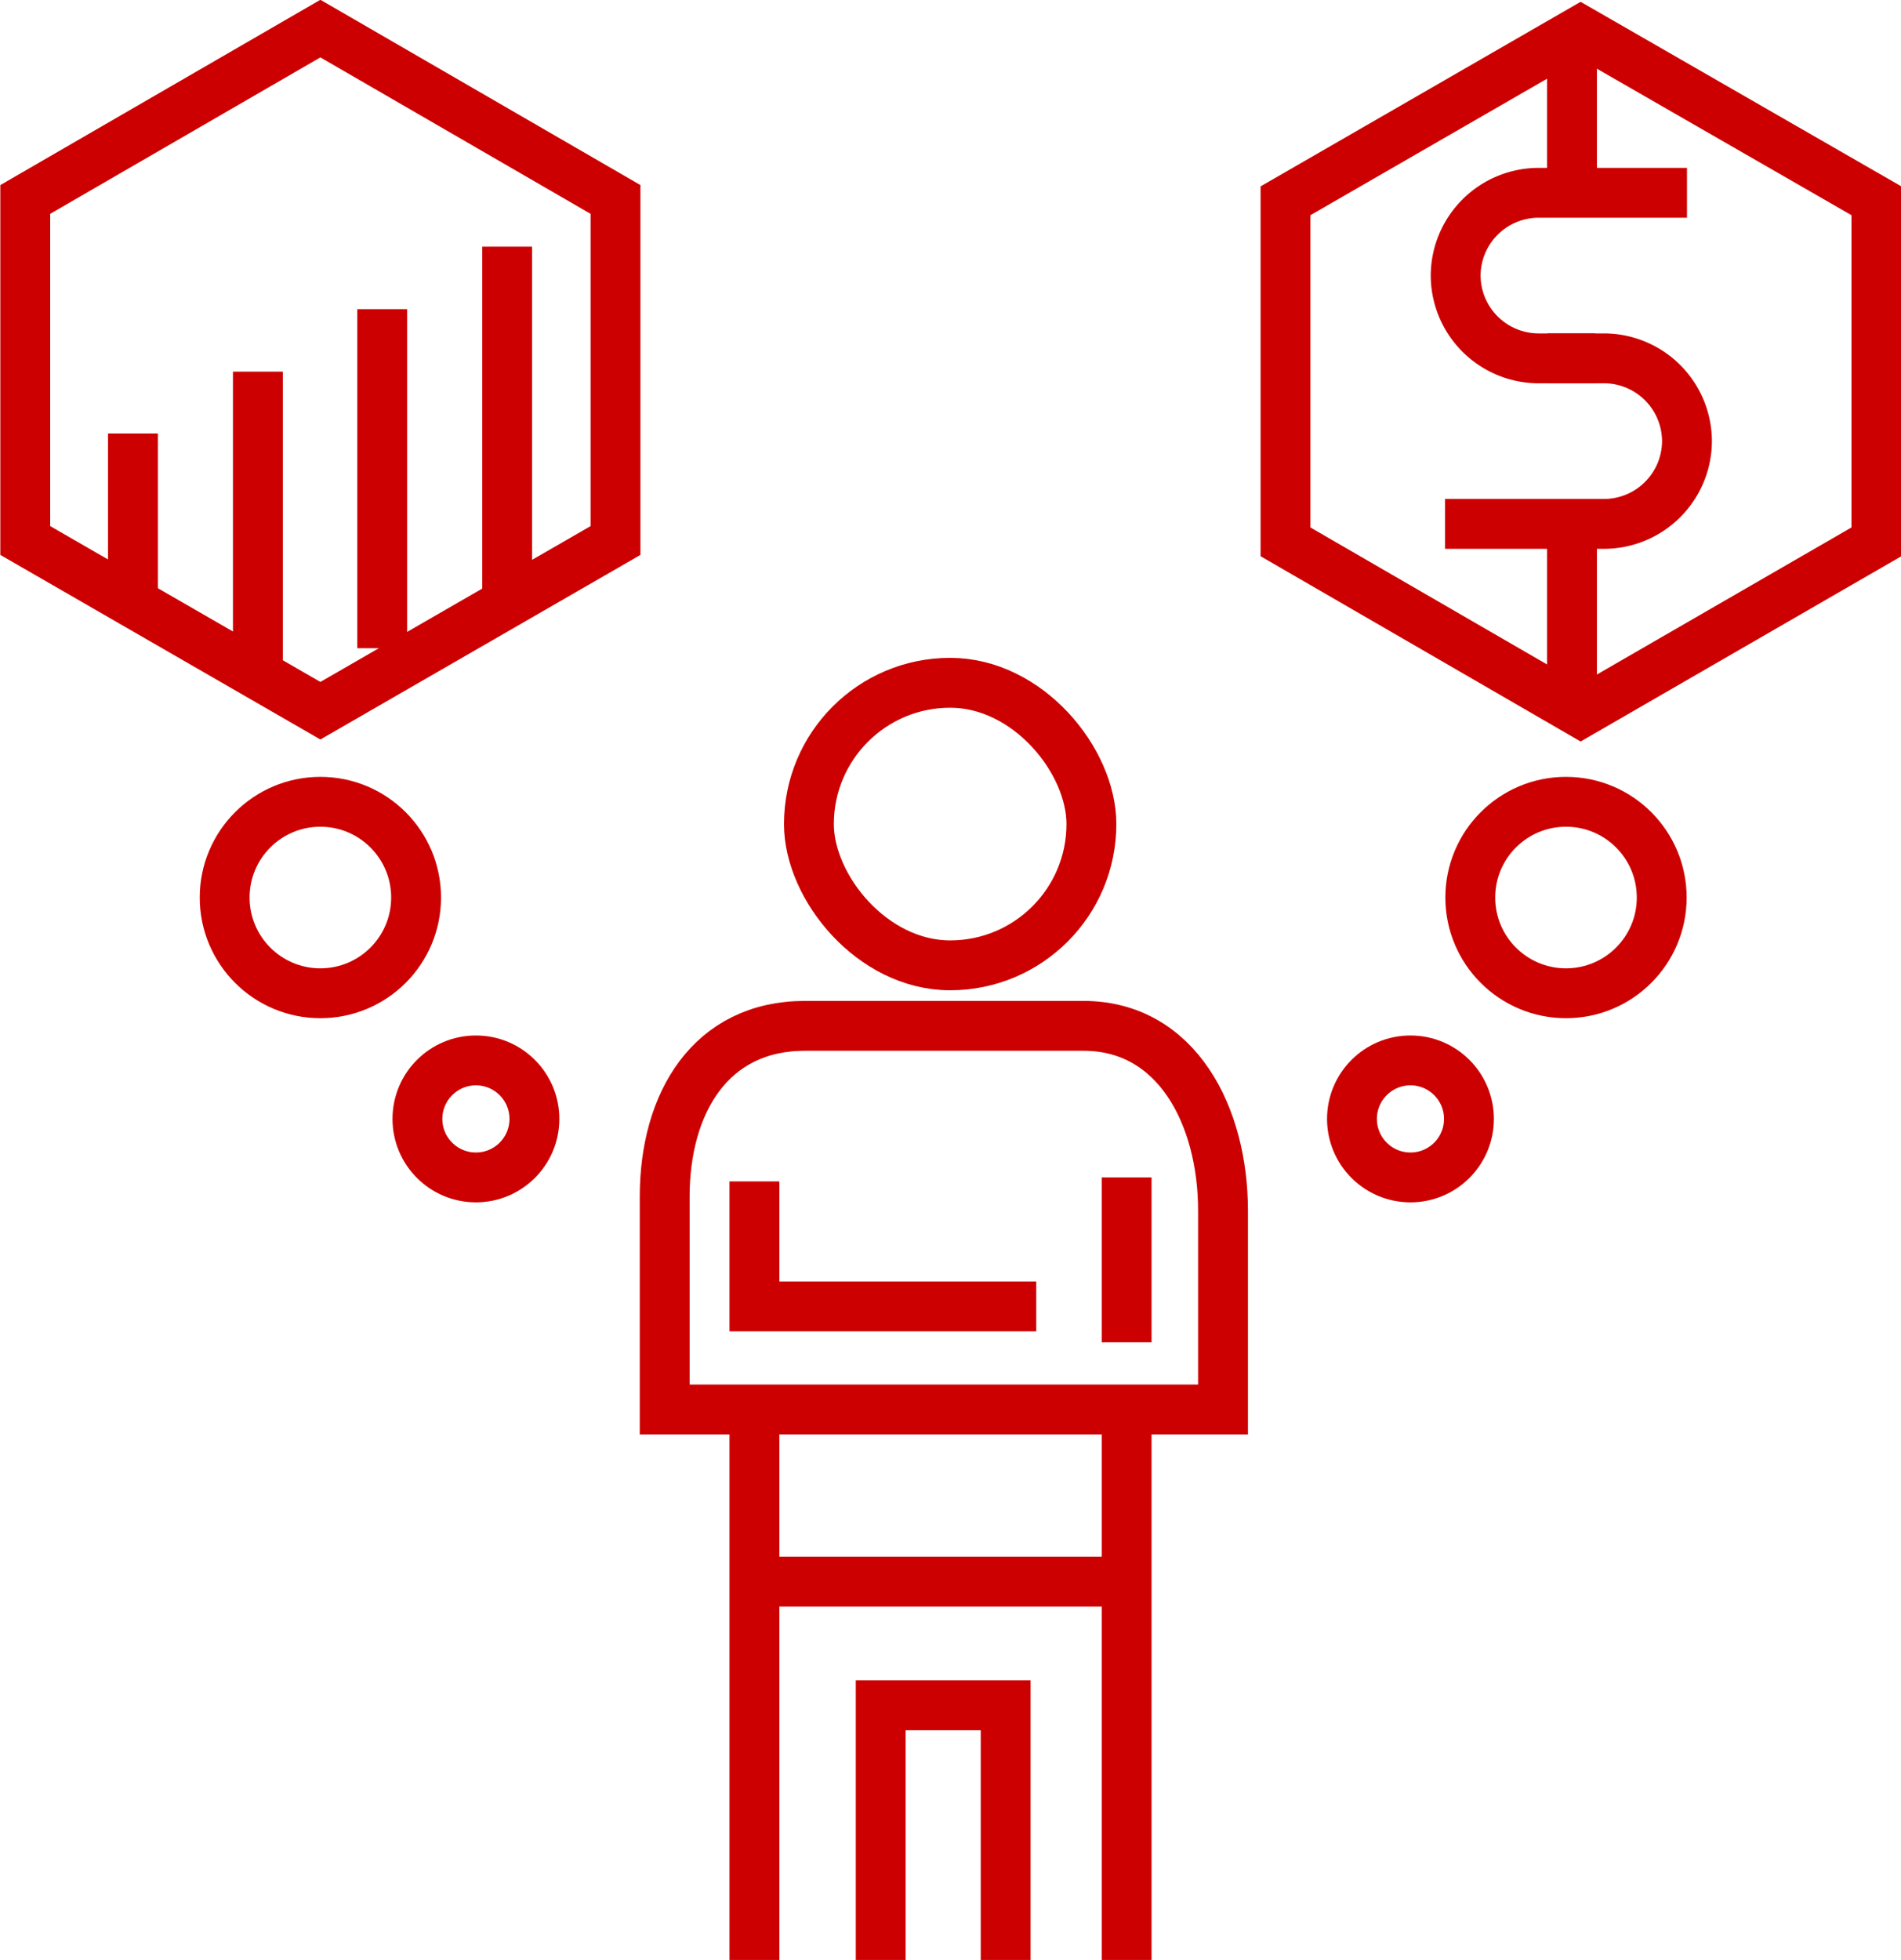
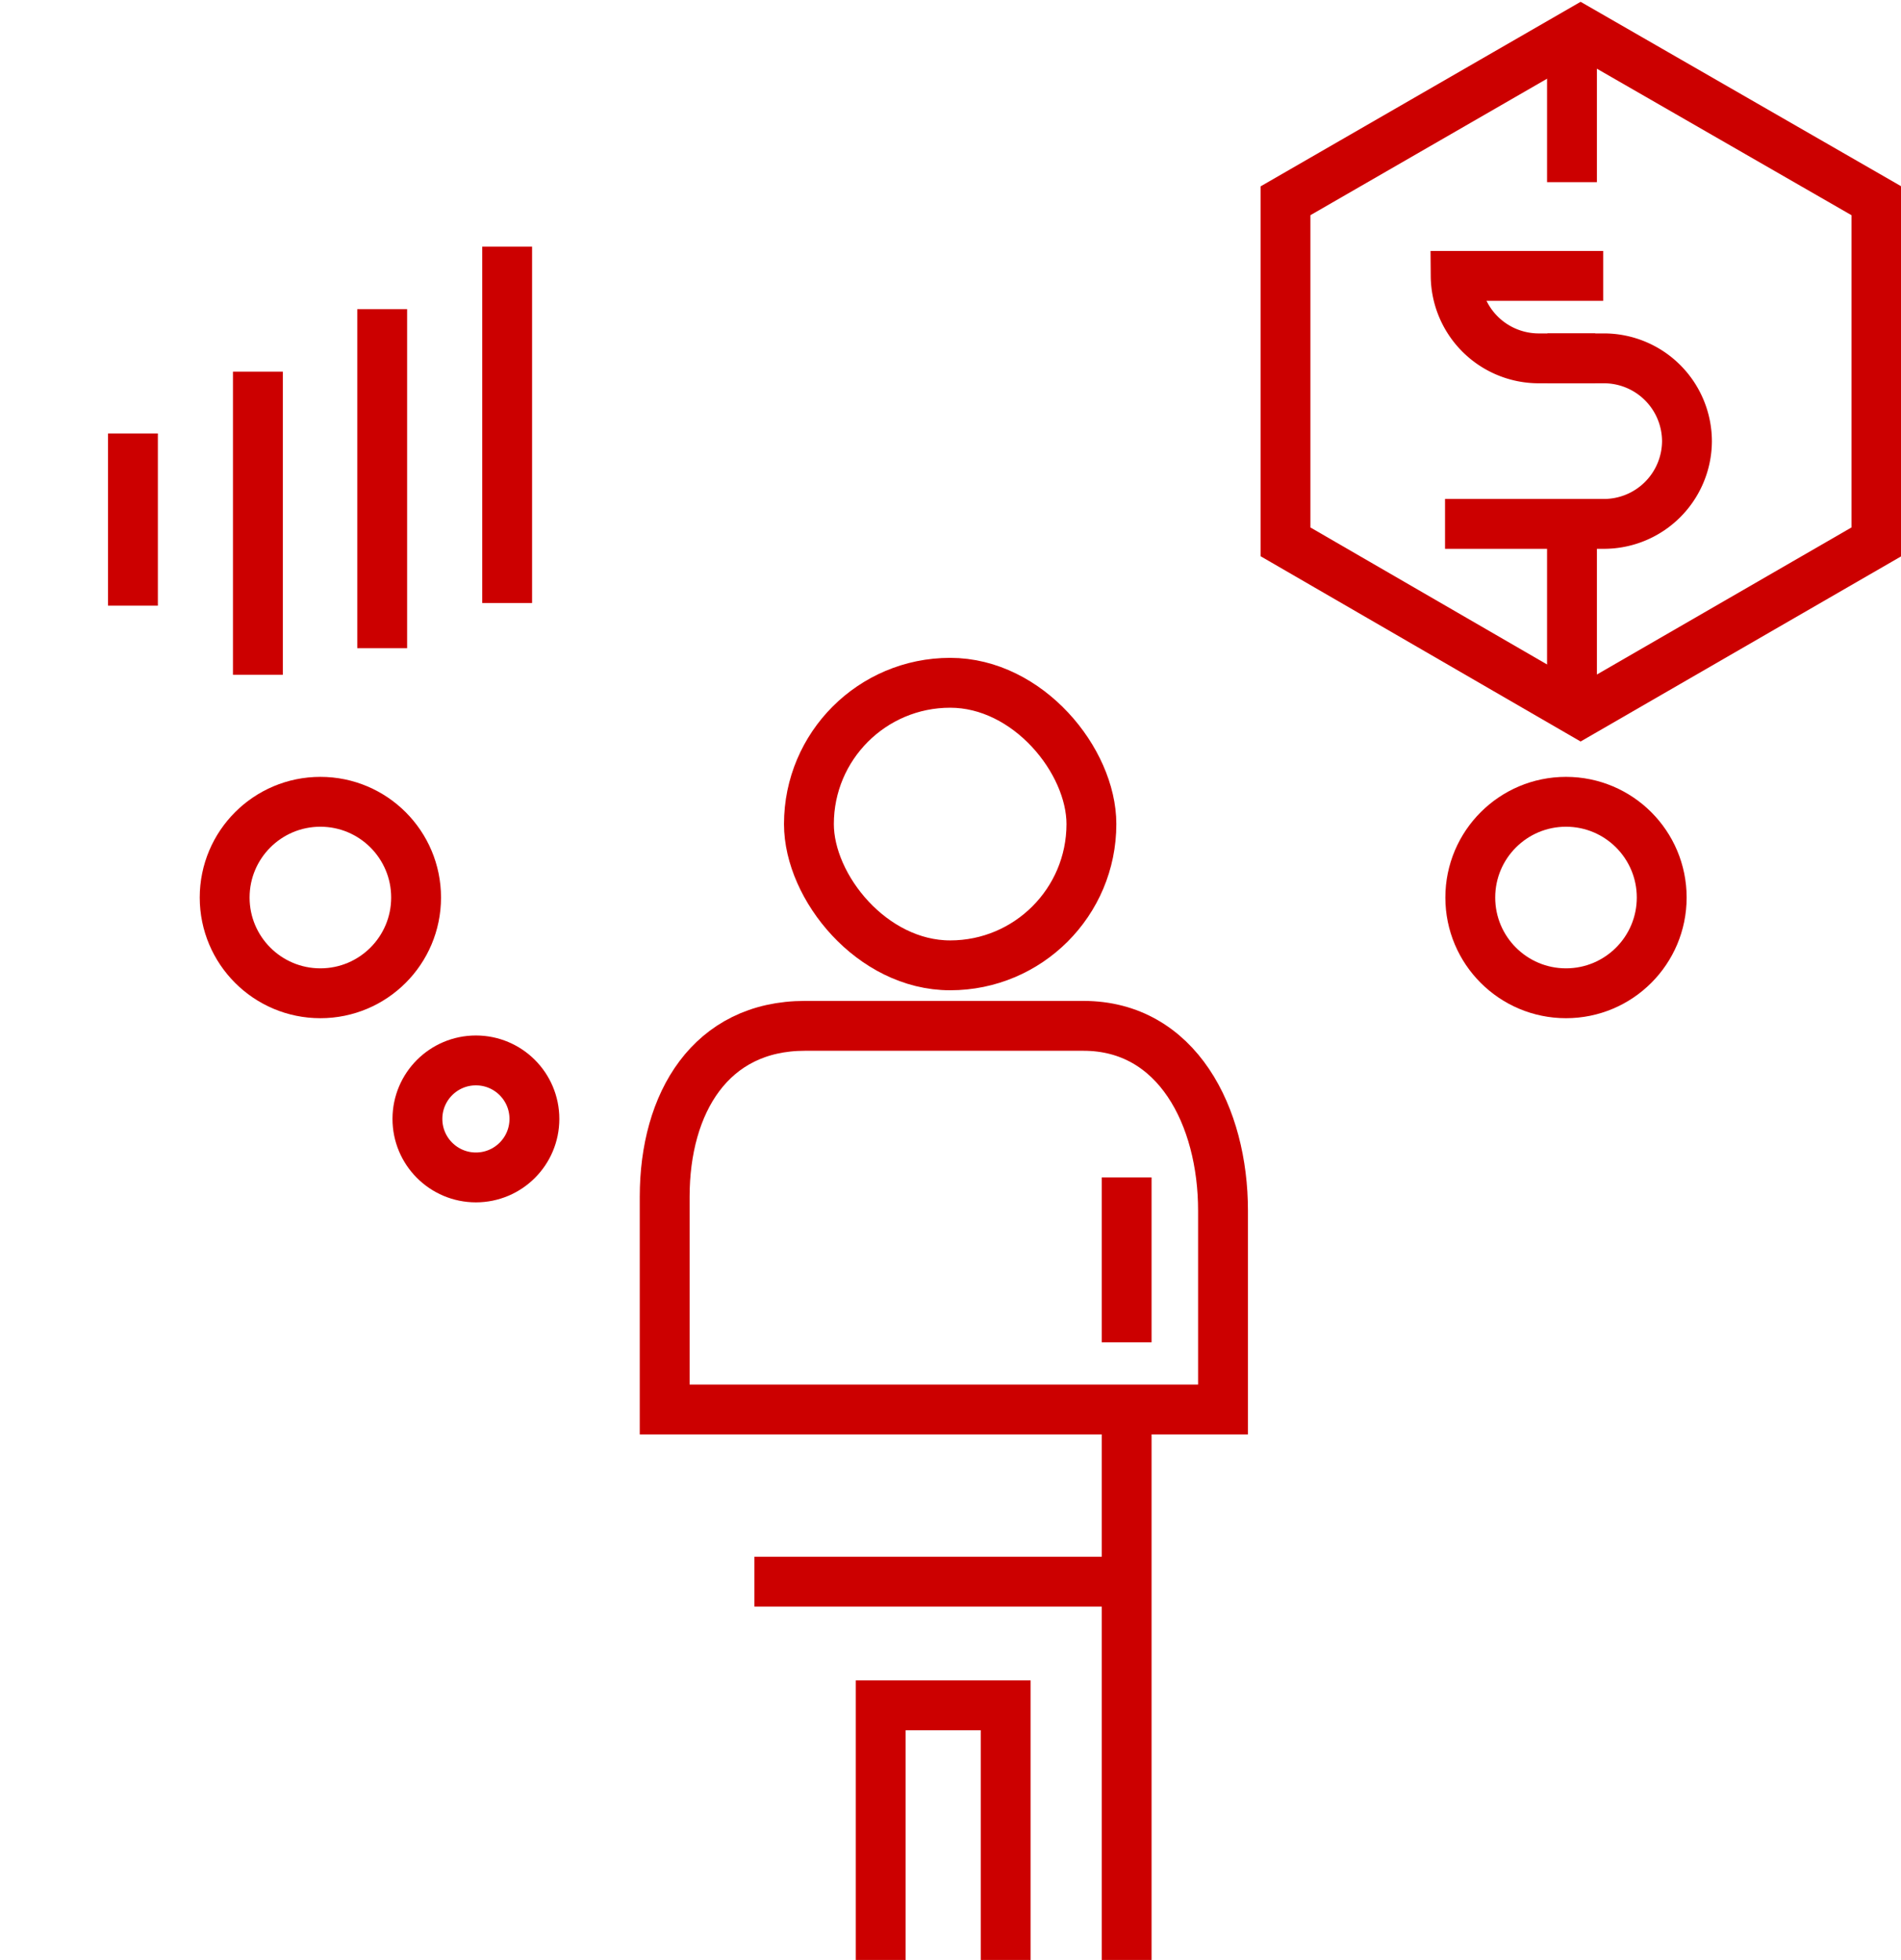
<svg xmlns="http://www.w3.org/2000/svg" viewBox="0 0 28.6 29.48">
  <defs>
    <style>.cls-1{fill:none;stroke:#c00;stroke-miterlimit:10;stroke-width:0.75px;}</style>
  </defs>
  <g id="Layer_2" data-name="Layer 2">
    <g id="Layer_1-2" data-name="Layer 1">
      <circle class="cls-1" cx="4.82" cy="13.5" r="1.44" />
      <circle class="cls-1" cx="23.56" cy="13.5" r="1.44" />
      <circle class="cls-1" cx="7.16" cy="16.83" r="0.88" />
-       <circle class="cls-1" cx="21.22" cy="16.83" r="0.88" />
-       <polygon class="cls-1" points="0.38 3 0.38 8.13 4.82 10.69 9.26 8.13 9.26 3 4.82 0.43 0.38 3" />
      <polygon class="cls-1" points="19.34 3.02 19.34 8.15 23.78 10.72 28.23 8.15 28.23 3.02 23.78 0.46 19.34 3.02" />
      <line class="cls-1" x1="2" y1="6.52" x2="2" y2="9.11" />
      <line class="cls-1" x1="3.88" y1="5.59" x2="3.88" y2="10.15" />
      <line class="cls-1" x1="5.75" y1="4.65" x2="5.75" y2="9.75" />
      <line class="cls-1" x1="7.63" y1="3.71" x2="7.63" y2="9.07" />
-       <path class="cls-1" d="M24,5.39h-.86a1.25,1.25,0,0,1-1.24-1.24h0A1.25,1.25,0,0,1,23.16,2.9h2.22" />
+       <path class="cls-1" d="M24,5.39h-.86a1.25,1.25,0,0,1-1.24-1.24h0h2.22" />
      <path class="cls-1" d="M23.28,5.39h.85a1.25,1.25,0,0,1,1.25,1.25h0a1.25,1.25,0,0,1-1.25,1.24H21.74" />
      <line class="cls-1" x1="23.65" y1="0.48" x2="23.65" y2="2.74" />
      <line class="cls-1" x1="23.65" y1="8.03" x2="23.65" y2="10.69" />
      <rect class="cls-1" x="12.17" y="10.27" width="4.25" height="4.25" rx="2.13" />
      <path class="cls-1" d="M18.4,21.2H10V18h0c0-1.41.69-2.57,2.11-2.57H16.3c1.41,0,2.1,1.36,2.1,2.78h0Z" />
      <line class="cls-1" x1="16.95" y1="17.71" x2="16.95" y2="20.19" />
-       <line class="cls-1" x1="11.35" y1="21.03" x2="11.35" y2="29.48" />
      <line class="cls-1" x1="16.95" y1="21.03" x2="16.95" y2="29.48" />
      <line class="cls-1" x1="11.35" y1="23.79" x2="16.95" y2="23.79" />
-       <polyline class="cls-1" points="15.59 19.65 11.35 19.65 11.35 17.77" />
      <polyline class="cls-1" points="13.25 29.48 13.25 25.65 15.13 25.65 15.13 29.48" />
    </g>
  </g>
</svg>